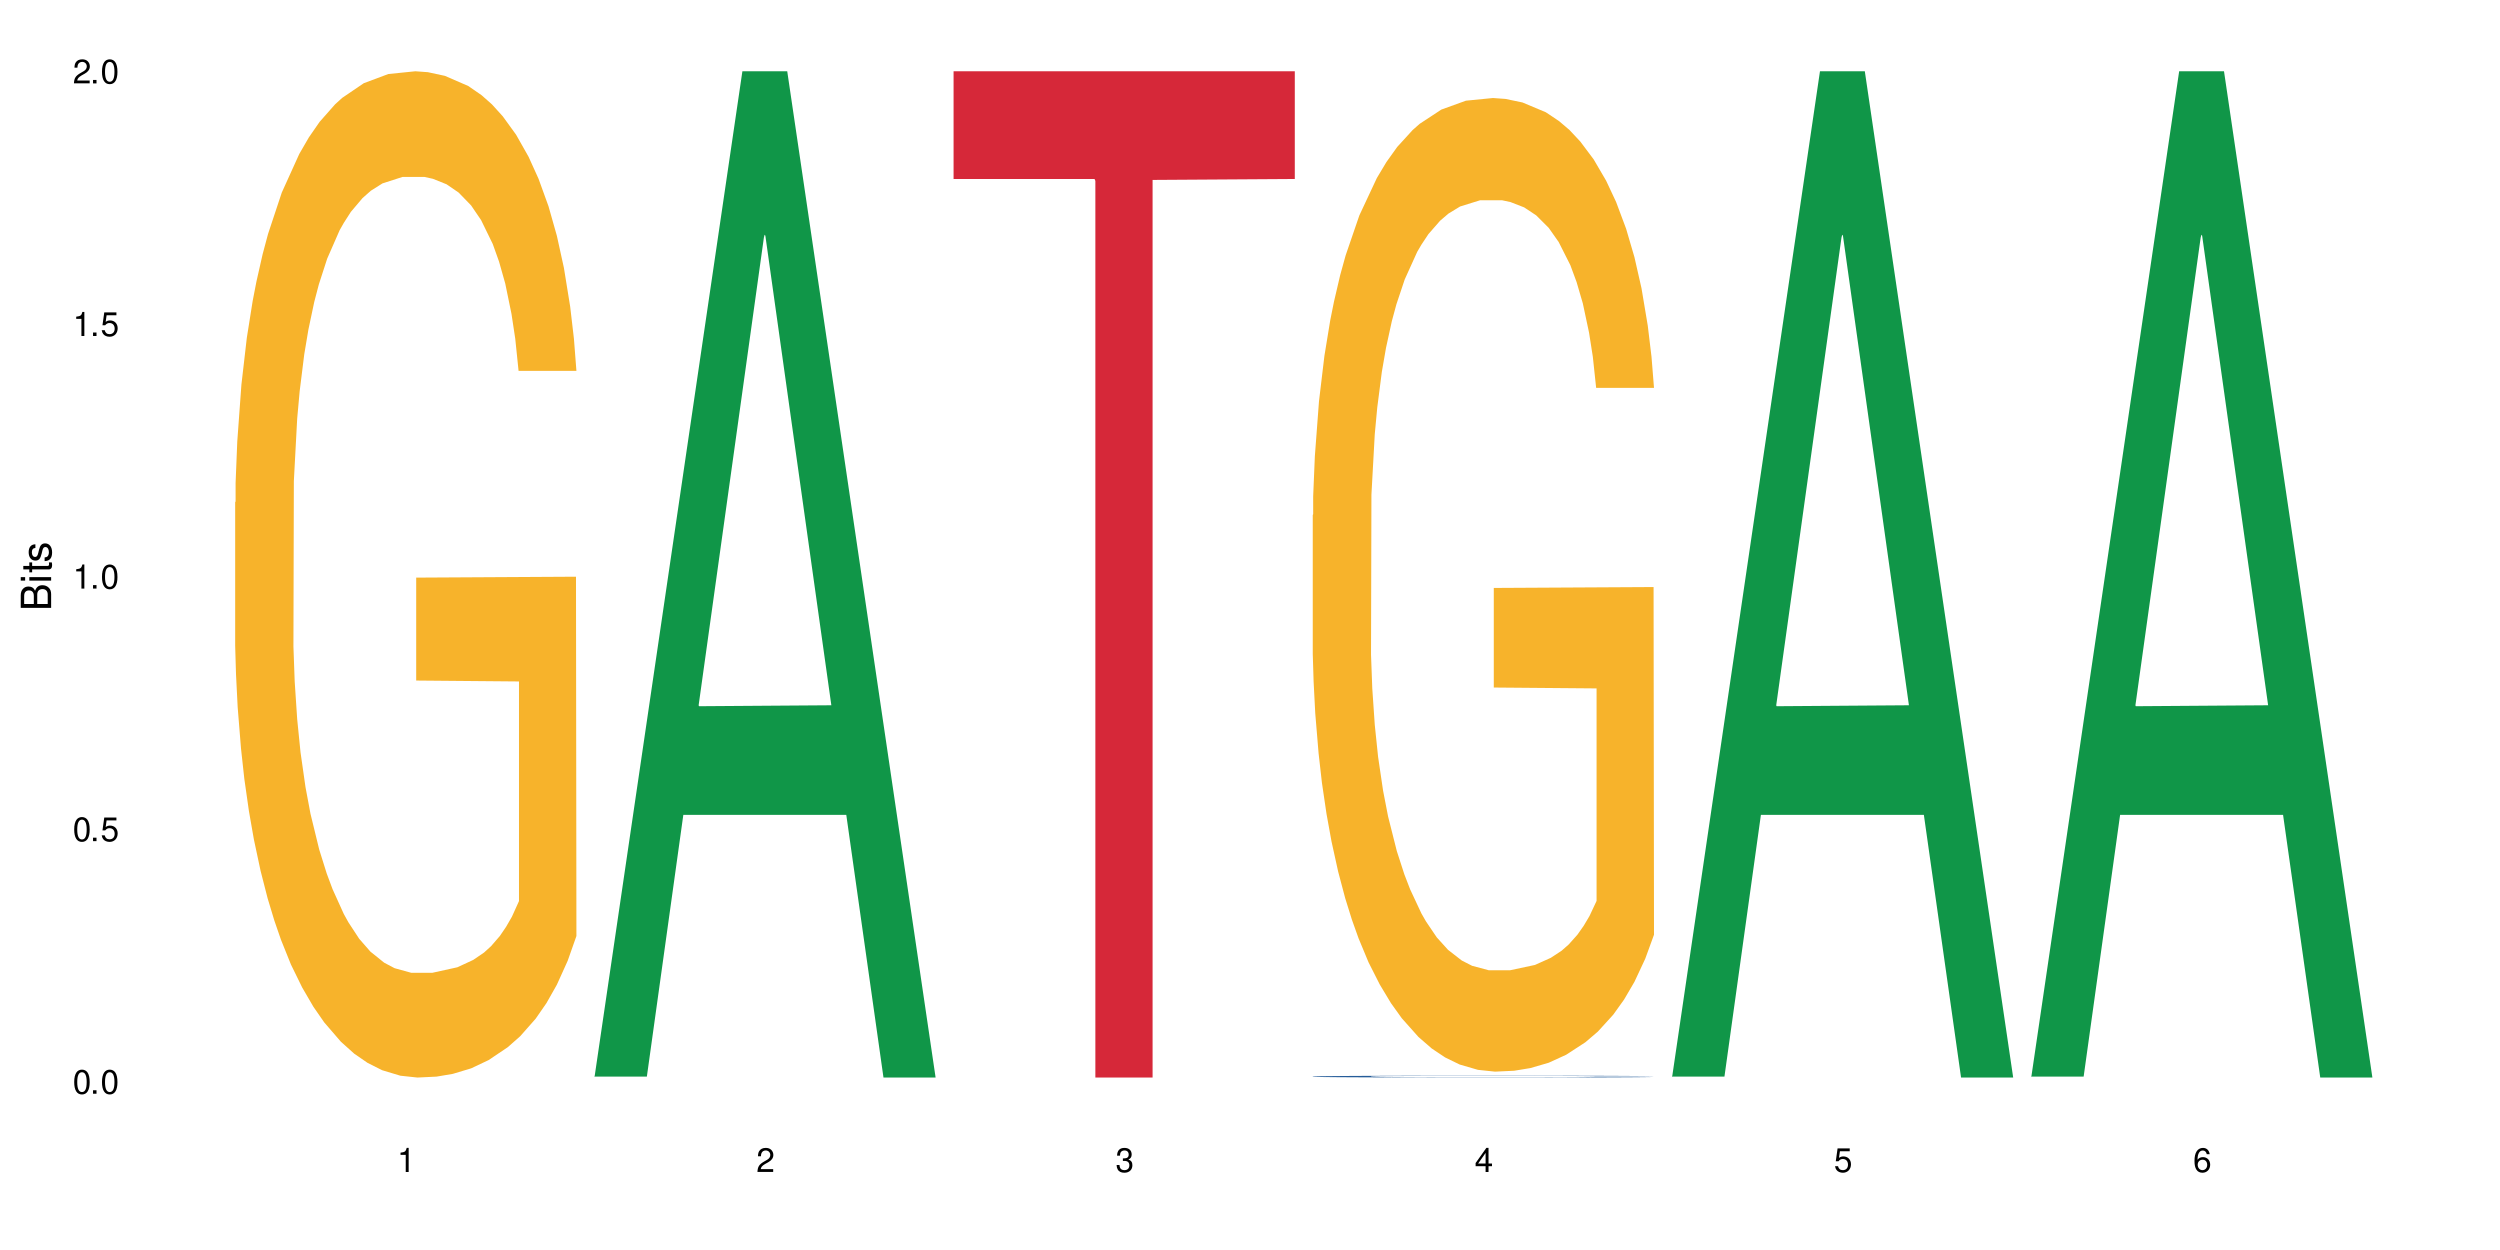
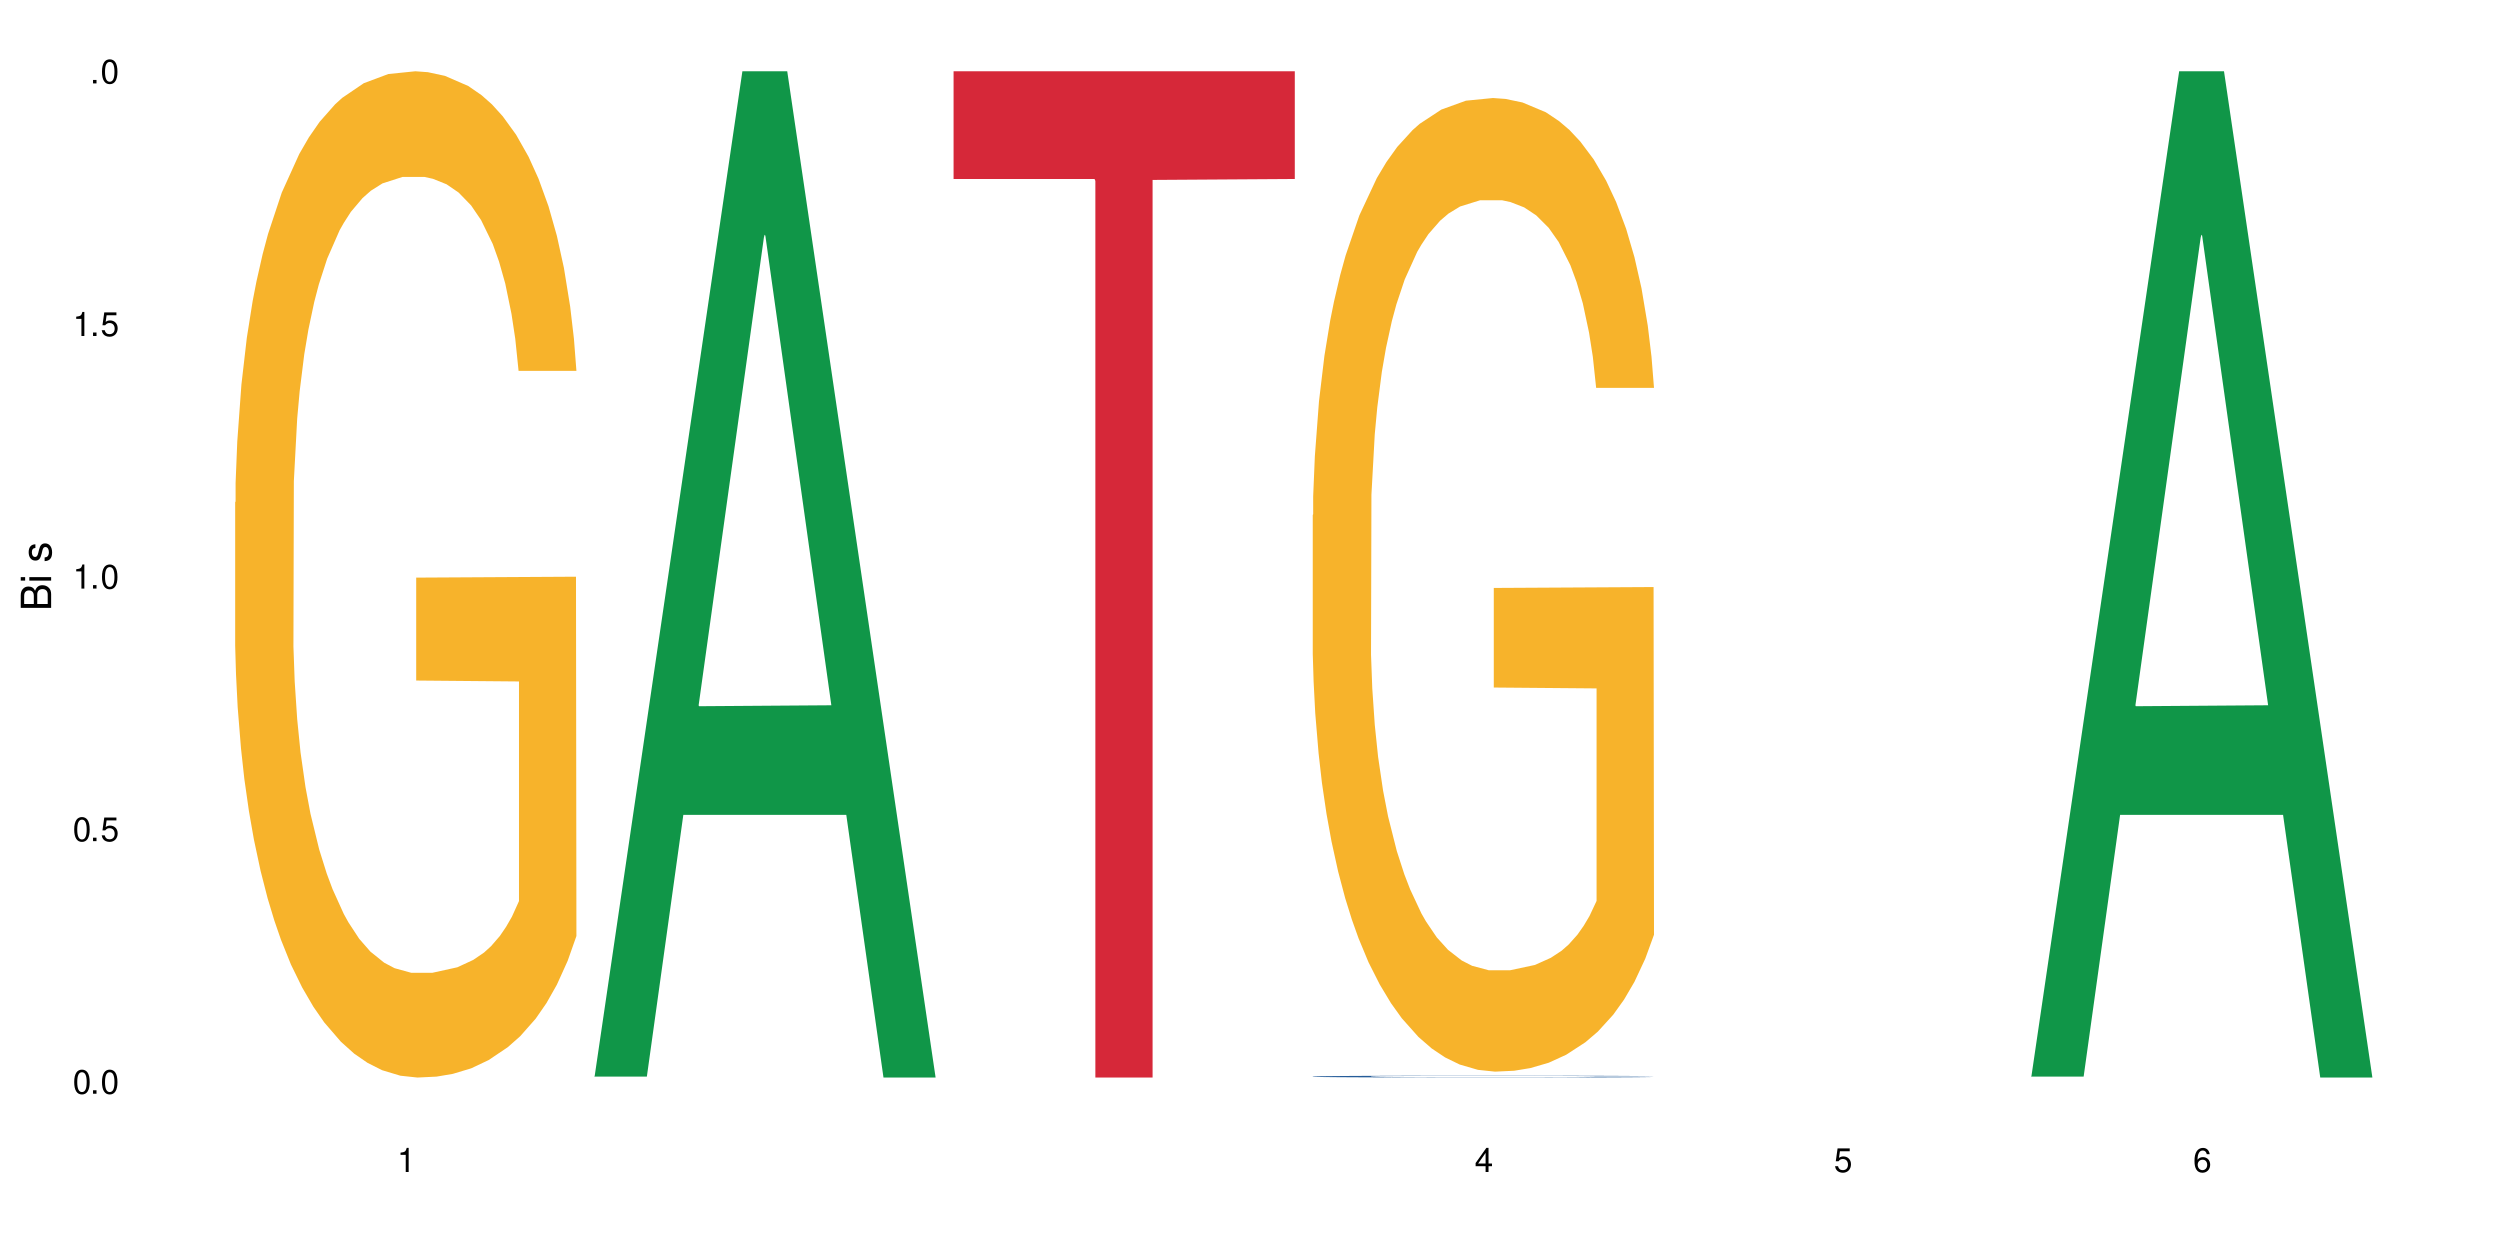
<svg xmlns="http://www.w3.org/2000/svg" xmlns:xlink="http://www.w3.org/1999/xlink" width="720" height="360" viewBox="0 0 720 360">
  <defs>
    <g>
      <g id="glyph-0-0">
</g>
      <g id="glyph-0-1">
        <path d="M 2.641 -6.938 C 2 -6.938 1.422 -6.656 1.078 -6.172 C 0.641 -5.562 0.406 -4.641 0.406 -3.359 C 0.406 -1.016 1.188 0.219 2.641 0.219 C 4.078 0.219 4.859 -1.016 4.859 -3.297 C 4.859 -4.641 4.656 -5.547 4.203 -6.172 C 3.844 -6.656 3.281 -6.938 2.641 -6.938 Z M 2.641 -6.188 C 3.547 -6.188 4 -5.25 4 -3.375 C 4 -1.406 3.562 -0.484 2.625 -0.484 C 1.734 -0.484 1.281 -1.438 1.281 -3.344 C 1.281 -5.25 1.734 -6.188 2.641 -6.188 Z M 2.641 -6.188 " />
      </g>
      <g id="glyph-0-2">
        <path d="M 1.828 -1 L 0.828 -1 L 0.828 0 L 1.828 0 Z M 1.828 -1 " />
      </g>
      <g id="glyph-0-3">
        <path d="M 4.562 -6.797 L 1.062 -6.797 L 0.547 -3.094 L 1.328 -3.094 C 1.719 -3.562 2.047 -3.734 2.578 -3.734 C 3.484 -3.734 4.062 -3.109 4.062 -2.094 C 4.062 -1.125 3.484 -0.531 2.578 -0.531 C 1.828 -0.531 1.375 -0.906 1.188 -1.672 L 0.328 -1.672 C 0.453 -1.109 0.547 -0.844 0.75 -0.594 C 1.125 -0.078 1.828 0.219 2.594 0.219 C 3.969 0.219 4.922 -0.781 4.922 -2.219 C 4.922 -3.562 4.031 -4.484 2.719 -4.484 C 2.25 -4.484 1.859 -4.359 1.469 -4.062 L 1.734 -5.969 L 4.562 -5.969 Z M 4.562 -6.797 " />
      </g>
      <g id="glyph-0-4">
        <path d="M 2.484 -4.938 L 2.484 0 L 3.328 0 L 3.328 -6.938 L 2.766 -6.938 C 2.469 -5.875 2.281 -5.734 0.984 -5.562 L 0.984 -4.938 Z M 2.484 -4.938 " />
      </g>
      <g id="glyph-0-5">
-         <path d="M 4.859 -0.828 L 1.281 -0.828 C 1.359 -1.406 1.672 -1.781 2.5 -2.281 L 3.469 -2.828 C 4.406 -3.344 4.906 -4.062 4.906 -4.906 C 4.906 -5.484 4.672 -6.031 4.266 -6.406 C 3.859 -6.766 3.375 -6.938 2.719 -6.938 C 1.859 -6.938 1.219 -6.625 0.844 -6.031 C 0.609 -5.672 0.5 -5.234 0.484 -4.531 L 1.328 -4.531 C 1.359 -5.016 1.406 -5.281 1.531 -5.516 C 1.75 -5.938 2.188 -6.203 2.703 -6.203 C 3.469 -6.203 4.031 -5.641 4.031 -4.891 C 4.031 -4.344 3.719 -3.859 3.125 -3.516 L 2.234 -3 C 0.812 -2.172 0.406 -1.531 0.328 -0.016 L 4.859 -0.016 Z M 4.859 -0.828 " />
-       </g>
+         </g>
      <g id="glyph-0-6">
-         <path d="M 2.125 -3.188 L 2.578 -3.188 C 3.5 -3.188 3.984 -2.766 3.984 -1.922 C 3.984 -1.062 3.469 -0.531 2.594 -0.531 C 1.656 -0.531 1.203 -1 1.156 -2.016 L 0.312 -2.016 C 0.344 -1.453 0.438 -1.094 0.609 -0.781 C 0.953 -0.109 1.625 0.219 2.547 0.219 C 3.953 0.219 4.859 -0.625 4.859 -1.938 C 4.859 -2.828 4.516 -3.297 3.703 -3.594 C 4.344 -3.844 4.656 -4.328 4.656 -5.031 C 4.656 -6.219 3.875 -6.938 2.578 -6.938 C 1.203 -6.938 0.484 -6.172 0.453 -4.703 L 1.297 -4.703 C 1.312 -5.125 1.344 -5.359 1.453 -5.578 C 1.641 -5.969 2.062 -6.203 2.594 -6.203 C 3.344 -6.203 3.797 -5.75 3.797 -5 C 3.797 -4.516 3.609 -4.219 3.25 -4.047 C 3.016 -3.953 2.703 -3.922 2.125 -3.906 Z M 2.125 -3.188 " />
-       </g>
+         </g>
      <g id="glyph-0-7">
        <path d="M 3.141 -1.672 L 3.141 0 L 3.984 0 L 3.984 -1.672 L 4.984 -1.672 L 4.984 -2.438 L 3.984 -2.438 L 3.984 -6.938 L 3.359 -6.938 L 0.266 -2.578 L 0.266 -1.672 Z M 3.141 -2.438 L 1 -2.438 L 3.141 -5.5 Z M 3.141 -2.438 " />
      </g>
      <g id="glyph-0-8">
        <path d="M 4.781 -5.125 C 4.609 -6.266 3.891 -6.938 2.844 -6.938 C 2.094 -6.938 1.422 -6.578 1.031 -5.953 C 0.594 -5.266 0.406 -4.422 0.406 -3.172 C 0.406 -2 0.578 -1.25 0.984 -0.641 C 1.359 -0.078 1.953 0.219 2.703 0.219 C 3.984 0.219 4.922 -0.75 4.922 -2.094 C 4.922 -3.375 4.062 -4.281 2.844 -4.281 C 2.172 -4.281 1.641 -4.031 1.281 -3.516 C 1.281 -5.234 1.828 -6.188 2.797 -6.188 C 3.391 -6.188 3.797 -5.797 3.938 -5.125 Z M 2.734 -3.531 C 3.547 -3.531 4.062 -2.953 4.062 -2.031 C 4.062 -1.156 3.484 -0.531 2.703 -0.531 C 1.922 -0.531 1.328 -1.188 1.328 -2.078 C 1.328 -2.938 1.906 -3.531 2.734 -3.531 Z M 2.734 -3.531 " />
      </g>
      <g id="glyph-1-0">
</g>
      <g id="glyph-1-1">
        <path d="M 0 -0.953 L 0 -4.891 C 0 -5.719 -0.234 -6.344 -0.734 -6.797 C -1.188 -7.234 -1.812 -7.469 -2.5 -7.469 C -3.547 -7.469 -4.188 -7 -4.625 -5.875 C -4.984 -6.688 -5.625 -7.094 -6.531 -7.094 C -7.172 -7.094 -7.734 -6.859 -8.141 -6.391 C -8.562 -5.922 -8.75 -5.344 -8.75 -4.5 L -8.75 -0.953 Z M -4.984 -2.062 L -7.766 -2.062 L -7.766 -4.219 C -7.766 -4.844 -7.688 -5.203 -7.453 -5.5 C -7.219 -5.812 -6.859 -5.969 -6.375 -5.969 C -5.891 -5.969 -5.531 -5.812 -5.297 -5.5 C -5.062 -5.203 -4.984 -4.844 -4.984 -4.219 Z M -0.984 -2.062 L -4 -2.062 L -4 -4.781 C -4 -5.766 -3.438 -6.359 -2.484 -6.359 C -1.547 -6.359 -0.984 -5.766 -0.984 -4.781 Z M -0.984 -2.062 " />
      </g>
      <g id="glyph-1-2">
        <path d="M -6.281 -1.797 L -6.281 -0.797 L 0 -0.797 L 0 -1.797 Z M -8.75 -1.797 L -8.75 -0.797 L -7.484 -0.797 L -7.484 -1.797 Z M -8.75 -1.797 " />
      </g>
      <g id="glyph-1-3">
-         <path d="M -6.281 -3.047 L -6.281 -2.016 L -8.016 -2.016 L -8.016 -1.016 L -6.281 -1.016 L -6.281 -0.172 L -5.469 -0.172 L -5.469 -1.016 L -0.719 -1.016 C -0.078 -1.016 0.281 -1.453 0.281 -2.234 C 0.281 -2.5 0.25 -2.719 0.188 -3.047 L -0.641 -3.047 C -0.609 -2.906 -0.594 -2.766 -0.594 -2.562 C -0.594 -2.141 -0.719 -2.016 -1.156 -2.016 L -5.469 -2.016 L -5.469 -3.047 Z M -6.281 -3.047 " />
-       </g>
+         </g>
      <g id="glyph-1-4">
        <path d="M -4.531 -5.25 C -5.766 -5.25 -6.469 -4.422 -6.469 -2.969 C -6.469 -1.516 -5.719 -0.562 -4.547 -0.562 C -3.562 -0.562 -3.094 -1.062 -2.734 -2.562 L -2.516 -3.484 C -2.344 -4.188 -2.094 -4.469 -1.641 -4.469 C -1.047 -4.469 -0.641 -3.875 -0.641 -3 C -0.641 -2.453 -0.797 -2 -1.062 -1.75 C -1.25 -1.594 -1.422 -1.531 -1.875 -1.469 L -1.875 -0.406 C -0.422 -0.453 0.281 -1.266 0.281 -2.922 C 0.281 -4.5 -0.5 -5.516 -1.719 -5.516 C -2.656 -5.516 -3.172 -4.984 -3.469 -3.734 L -3.703 -2.766 C -3.891 -1.953 -4.156 -1.609 -4.594 -1.609 C -5.188 -1.609 -5.547 -2.125 -5.547 -2.938 C -5.547 -3.75 -5.203 -4.172 -4.531 -4.203 Z M -4.531 -5.25 " />
      </g>
    </g>
  </defs>
  <rect x="-72" y="-36" width="864" height="432" fill="rgb(100%, 100%, 100%)" fill-opacity="1" />
  <path fill-rule="nonzero" fill="rgb(96.863%, 70.196%, 16.863%)" fill-opacity="1" d="M 67.73 144.652 L 67.852 144.387 L 67.852 139.094 L 68.332 127.184 L 69.527 110.777 L 71.086 97.277 L 72.766 86.691 L 73.844 81.133 L 75.641 73.195 L 77.199 67.371 L 81.152 55.461 L 86.188 44.348 L 88.945 39.582 L 92.059 35.082 L 96.496 30.055 L 98.531 28.203 L 104.766 23.965 L 111.836 21.32 L 119.625 20.527 L 123.223 20.789 L 128.133 21.848 L 134.848 24.762 L 138.68 27.406 L 141.676 30.055 L 144.793 33.496 L 148.629 38.789 L 152.223 45.141 L 155.102 51.492 L 157.977 59.43 L 160.375 67.902 L 162.41 77.164 L 164.207 88.281 L 165.289 97.543 L 166.008 106.805 L 149.348 106.805 L 148.391 97.543 L 147.309 90.398 L 145.512 81.664 L 143.715 75.312 L 141.918 70.281 L 138.562 63.402 L 135.684 59.168 L 132.09 55.461 L 128.613 53.078 L 124.66 51.492 L 122.262 50.961 L 115.91 50.961 L 110.156 52.816 L 106.801 54.934 L 104.406 57.051 L 101.047 61.02 L 99.012 64.195 L 97.812 66.312 L 94.219 74.516 L 91.82 81.93 L 90.504 86.957 L 88.824 94.898 L 87.625 102.043 L 86.309 112.629 L 85.59 120.57 L 84.629 138.566 L 84.508 186.207 L 84.871 196.262 L 85.59 207.113 L 86.547 216.641 L 87.984 226.699 L 89.422 234.375 L 91.941 244.695 L 94.098 251.578 L 95.777 256.078 L 99.012 263.223 L 100.328 265.605 L 103.445 270.367 L 106.684 274.074 L 110.637 277.25 L 113.633 278.836 L 118.426 280.16 L 124.539 280.16 L 131.73 278.574 L 136.285 276.457 L 139.398 274.34 L 141.438 272.484 L 143.953 269.574 L 145.754 266.926 L 147.43 264.016 L 149.469 259.516 L 149.469 196.262 L 119.863 195.996 L 119.863 166.355 L 165.887 166.09 L 166.008 269.574 L 163.488 276.719 L 160.375 283.602 L 157.379 288.895 L 154.262 293.395 L 149.828 298.422 L 146.23 301.598 L 140.719 305.305 L 135.684 307.688 L 130.41 309.273 L 125.738 310.066 L 120.223 310.332 L 115.312 309.805 L 110.039 308.215 L 105.844 306.098 L 102.008 303.453 L 98.172 300.012 L 93.379 294.453 L 90.262 289.953 L 87.027 284.395 L 83.789 277.777 L 80.914 270.633 L 78.996 265.074 L 77.078 258.723 L 75.043 250.781 L 73.125 241.785 L 71.688 233.578 L 70.367 224.316 L 69.41 215.582 L 68.449 203.672 L 67.969 194.145 L 67.73 185.941 Z M 67.73 144.652 " />
  <path fill-rule="nonzero" fill="rgb(6.275%, 58.824%, 28.235%)" fill-opacity="1" d="M 171.18 310.059 L 171.285 309.789 L 213.809 20.527 L 226.723 20.527 L 269.453 310.332 L 254.441 310.332 L 243.73 234.684 L 196.797 234.684 L 186.297 310.059 L 171.18 310.059 L 201.312 203.391 L 239.426 203.117 L 220.422 67.875 L 220.211 67.602 L 220 68.418 L 201.207 203.117 L 201.312 203.391 Z M 171.18 310.059 " />
  <path fill-rule="nonzero" fill="rgb(83.922%, 15.686%, 22.353%)" fill-opacity="1" d="M 274.629 20.527 L 372.902 20.527 L 372.902 51.547 L 331.945 51.82 L 331.945 310.332 L 315.465 310.332 L 315.465 52.094 L 315.227 51.547 L 274.629 51.547 Z M 274.629 20.527 " />
  <path fill-rule="nonzero" fill="rgb(14.51%, 36.078%, 60%)" fill-opacity="1" d="M 378.074 310.027 L 378.195 310.027 L 378.195 310.016 L 378.555 309.996 L 379.395 309.973 L 380.23 309.957 L 382.391 309.93 L 385.387 309.902 L 388.5 309.879 L 390.777 309.867 L 392.816 309.855 L 397.492 309.84 L 400.488 309.828 L 403.723 309.82 L 407.676 309.812 L 410.555 309.809 L 417.027 309.801 L 421.82 309.797 L 438.359 309.797 L 441.836 309.801 L 445.668 309.805 L 448.906 309.809 L 454.539 309.82 L 459.57 309.832 L 461.848 309.84 L 465.445 309.855 L 468.199 309.871 L 470.117 309.883 L 472.277 309.902 L 474.191 309.922 L 475.633 309.949 L 476.352 309.969 L 459.57 309.969 L 458.734 309.949 L 457.773 309.934 L 455.977 309.914 L 454.18 309.898 L 451.66 309.887 L 449.383 309.875 L 446.27 309.867 L 443.512 309.863 L 440.637 309.855 L 437.879 309.855 L 432.605 309.852 L 424.215 309.852 L 419.543 309.855 L 417.027 309.859 L 413.43 309.867 L 410.914 309.871 L 407.918 309.883 L 405.879 309.891 L 403.363 309.902 L 401.566 309.914 L 399.527 309.93 L 398.328 309.945 L 397.25 309.957 L 396.293 309.973 L 395.574 309.992 L 395.094 310.008 L 394.855 310.027 L 394.855 310.102 L 395.094 310.121 L 395.691 310.141 L 397.25 310.172 L 399.527 310.195 L 402.164 310.219 L 404.68 310.23 L 406.121 310.238 L 408.035 310.246 L 411.035 310.258 L 415.348 310.266 L 417.863 310.27 L 421.699 310.273 L 425.656 310.277 L 430.93 310.277 L 435.602 310.273 L 438.719 310.273 L 441.953 310.27 L 446.387 310.258 L 449.145 310.25 L 451.543 310.242 L 453.34 310.234 L 454.539 310.227 L 456.336 310.211 L 457.773 310.195 L 458.852 310.176 L 459.57 310.16 L 476.352 310.16 L 475.633 310.18 L 474.555 310.199 L 473.473 310.211 L 471.797 310.23 L 469.879 310.246 L 467.121 310.262 L 464.844 310.273 L 461.848 310.285 L 459.094 310.297 L 456.098 310.305 L 451.66 310.312 L 448.785 310.316 L 445.668 310.324 L 441.953 310.328 L 437.281 310.328 L 432.246 310.332 L 422.539 310.332 L 418.824 310.328 L 413.91 310.324 L 407.797 310.316 L 403.363 310.309 L 399.887 310.297 L 396.891 310.289 L 393.535 310.273 L 389.223 310.254 L 386.586 310.234 L 384.785 310.223 L 382.75 310.203 L 381.312 310.188 L 379.633 310.16 L 378.434 310.125 L 378.074 310.098 Z M 378.074 310.027 " />
  <path fill-rule="nonzero" fill="rgb(96.863%, 70.196%, 16.863%)" fill-opacity="1" d="M 378.074 148.328 L 378.195 148.074 L 378.195 142.953 L 378.676 131.43 L 379.871 115.551 L 381.43 102.492 L 383.109 92.25 L 384.188 86.871 L 385.984 79.191 L 387.543 73.555 L 391.496 62.031 L 396.531 51.277 L 399.289 46.668 L 402.402 42.316 L 406.84 37.449 L 408.875 35.656 L 415.109 31.559 L 422.18 29 L 429.969 28.23 L 433.566 28.488 L 438.48 29.512 L 445.191 32.328 L 449.023 34.891 L 452.02 37.449 L 455.137 40.777 L 458.973 45.898 L 462.566 52.047 L 465.445 58.191 L 468.32 65.875 L 470.719 74.066 L 472.754 83.031 L 474.555 93.785 L 475.633 102.75 L 476.352 111.711 L 459.691 111.711 L 458.734 102.75 L 457.652 95.836 L 455.855 87.383 L 454.059 81.238 L 452.262 76.371 L 448.906 69.715 L 446.027 65.617 L 442.434 62.031 L 438.957 59.727 L 435.004 58.191 L 432.605 57.68 L 426.254 57.68 L 420.5 59.473 L 417.145 61.52 L 414.75 63.57 L 411.395 67.41 L 409.355 70.484 L 408.156 72.531 L 404.562 80.469 L 402.164 87.641 L 400.848 92.504 L 399.168 100.188 L 397.969 107.102 L 396.652 117.344 L 395.934 125.027 L 394.973 142.441 L 394.855 188.531 L 395.215 198.262 L 395.934 208.762 L 396.891 217.98 L 398.328 227.711 L 399.766 235.137 L 402.285 245.125 L 404.441 251.781 L 406.121 256.137 L 409.355 263.051 L 410.672 265.355 L 413.789 269.965 L 417.027 273.551 L 420.98 276.621 L 423.977 278.16 L 428.77 279.438 L 434.883 279.438 L 442.074 277.902 L 446.629 275.855 L 449.746 273.805 L 451.781 272.012 L 454.297 269.195 L 456.098 266.637 L 457.773 263.816 L 459.812 259.465 L 459.812 198.262 L 430.211 198.008 L 430.211 169.328 L 476.23 169.07 L 476.352 269.195 L 473.832 276.109 L 470.719 282.77 L 467.723 287.891 L 464.605 292.242 L 460.172 297.109 L 456.574 300.18 L 451.062 303.766 L 446.027 306.07 L 440.754 307.605 L 436.082 308.375 L 430.57 308.633 L 425.656 308.117 L 420.383 306.582 L 416.188 304.535 L 412.352 301.973 L 408.516 298.645 L 403.723 293.266 L 400.605 288.914 L 397.371 283.535 L 394.133 277.133 L 391.258 270.219 L 389.34 264.844 L 387.422 258.695 L 385.387 251.016 L 383.469 242.309 L 382.031 234.371 L 380.711 225.406 L 379.754 216.957 L 378.793 205.434 L 378.316 196.215 L 378.074 188.277 Z M 378.074 148.328 " />
-   <path fill-rule="nonzero" fill="rgb(6.275%, 58.824%, 28.235%)" fill-opacity="1" d="M 481.523 310.059 L 481.629 309.789 L 524.152 20.527 L 537.066 20.527 L 579.797 310.332 L 564.785 310.332 L 554.074 234.684 L 507.141 234.684 L 496.641 310.059 L 481.523 310.059 L 511.656 203.391 L 549.77 203.117 L 530.766 67.875 L 530.555 67.602 L 530.348 68.418 L 511.551 203.117 L 511.656 203.391 Z M 481.523 310.059 " />
  <path fill-rule="nonzero" fill="rgb(6.275%, 58.824%, 28.235%)" fill-opacity="1" d="M 584.973 310.059 L 585.074 309.789 L 627.598 20.527 L 640.512 20.527 L 683.246 310.332 L 668.23 310.332 L 657.523 234.684 L 610.59 234.684 L 600.09 310.059 L 584.973 310.059 L 615.105 203.391 L 653.219 203.117 L 634.215 67.875 L 634.004 67.602 L 633.793 68.418 L 615 203.117 L 615.105 203.391 Z M 584.973 310.059 " />
  <g fill="rgb(0%, 0%, 0%)" fill-opacity="1">
    <use xlink:href="#glyph-0-1" x="20.965" y="314.993" />
    <use xlink:href="#glyph-0-2" x="25.965" y="314.993" />
    <use xlink:href="#glyph-0-1" x="28.965" y="314.993" />
  </g>
  <g fill="rgb(0%, 0%, 0%)" fill-opacity="1">
    <use xlink:href="#glyph-0-1" x="20.965" y="242.251" />
    <use xlink:href="#glyph-0-2" x="25.965" y="242.251" />
    <use xlink:href="#glyph-0-3" x="28.965" y="242.251" />
  </g>
  <g fill="rgb(0%, 0%, 0%)" fill-opacity="1">
    <use xlink:href="#glyph-0-4" x="20.965" y="169.509" />
    <use xlink:href="#glyph-0-2" x="25.965" y="169.509" />
    <use xlink:href="#glyph-0-1" x="28.965" y="169.509" />
  </g>
  <g fill="rgb(0%, 0%, 0%)" fill-opacity="1">
    <use xlink:href="#glyph-0-4" x="20.965" y="96.767" />
    <use xlink:href="#glyph-0-2" x="25.965" y="96.767" />
    <use xlink:href="#glyph-0-3" x="28.965" y="96.767" />
  </g>
  <g fill="rgb(0%, 0%, 0%)" fill-opacity="1">
    <use xlink:href="#glyph-0-5" x="20.965" y="24.024" />
    <use xlink:href="#glyph-0-2" x="25.965" y="24.024" />
    <use xlink:href="#glyph-0-1" x="28.965" y="24.024" />
  </g>
  <g fill="rgb(0%, 0%, 0%)" fill-opacity="1">
    <use xlink:href="#glyph-0-4" x="114.367" y="337.532" />
  </g>
  <g fill="rgb(0%, 0%, 0%)" fill-opacity="1">
    <use xlink:href="#glyph-0-5" x="217.816" y="337.532" />
  </g>
  <g fill="rgb(0%, 0%, 0%)" fill-opacity="1">
    <use xlink:href="#glyph-0-6" x="321.266" y="337.532" />
  </g>
  <g fill="rgb(0%, 0%, 0%)" fill-opacity="1">
    <use xlink:href="#glyph-0-7" x="424.711" y="337.532" />
  </g>
  <g fill="rgb(0%, 0%, 0%)" fill-opacity="1">
    <use xlink:href="#glyph-0-3" x="528.16" y="337.532" />
  </g>
  <g fill="rgb(0%, 0%, 0%)" fill-opacity="1">
    <use xlink:href="#glyph-0-8" x="631.609" y="337.532" />
  </g>
  <g fill="rgb(0%, 0%, 0%)" fill-opacity="1">
    <use xlink:href="#glyph-1-1" x="14.725" y="176.012" />
    <use xlink:href="#glyph-1-2" x="14.725" y="168.012" />
    <use xlink:href="#glyph-1-3" x="14.725" y="165.012" />
    <use xlink:href="#glyph-1-4" x="14.725" y="162.012" />
  </g>
</svg>